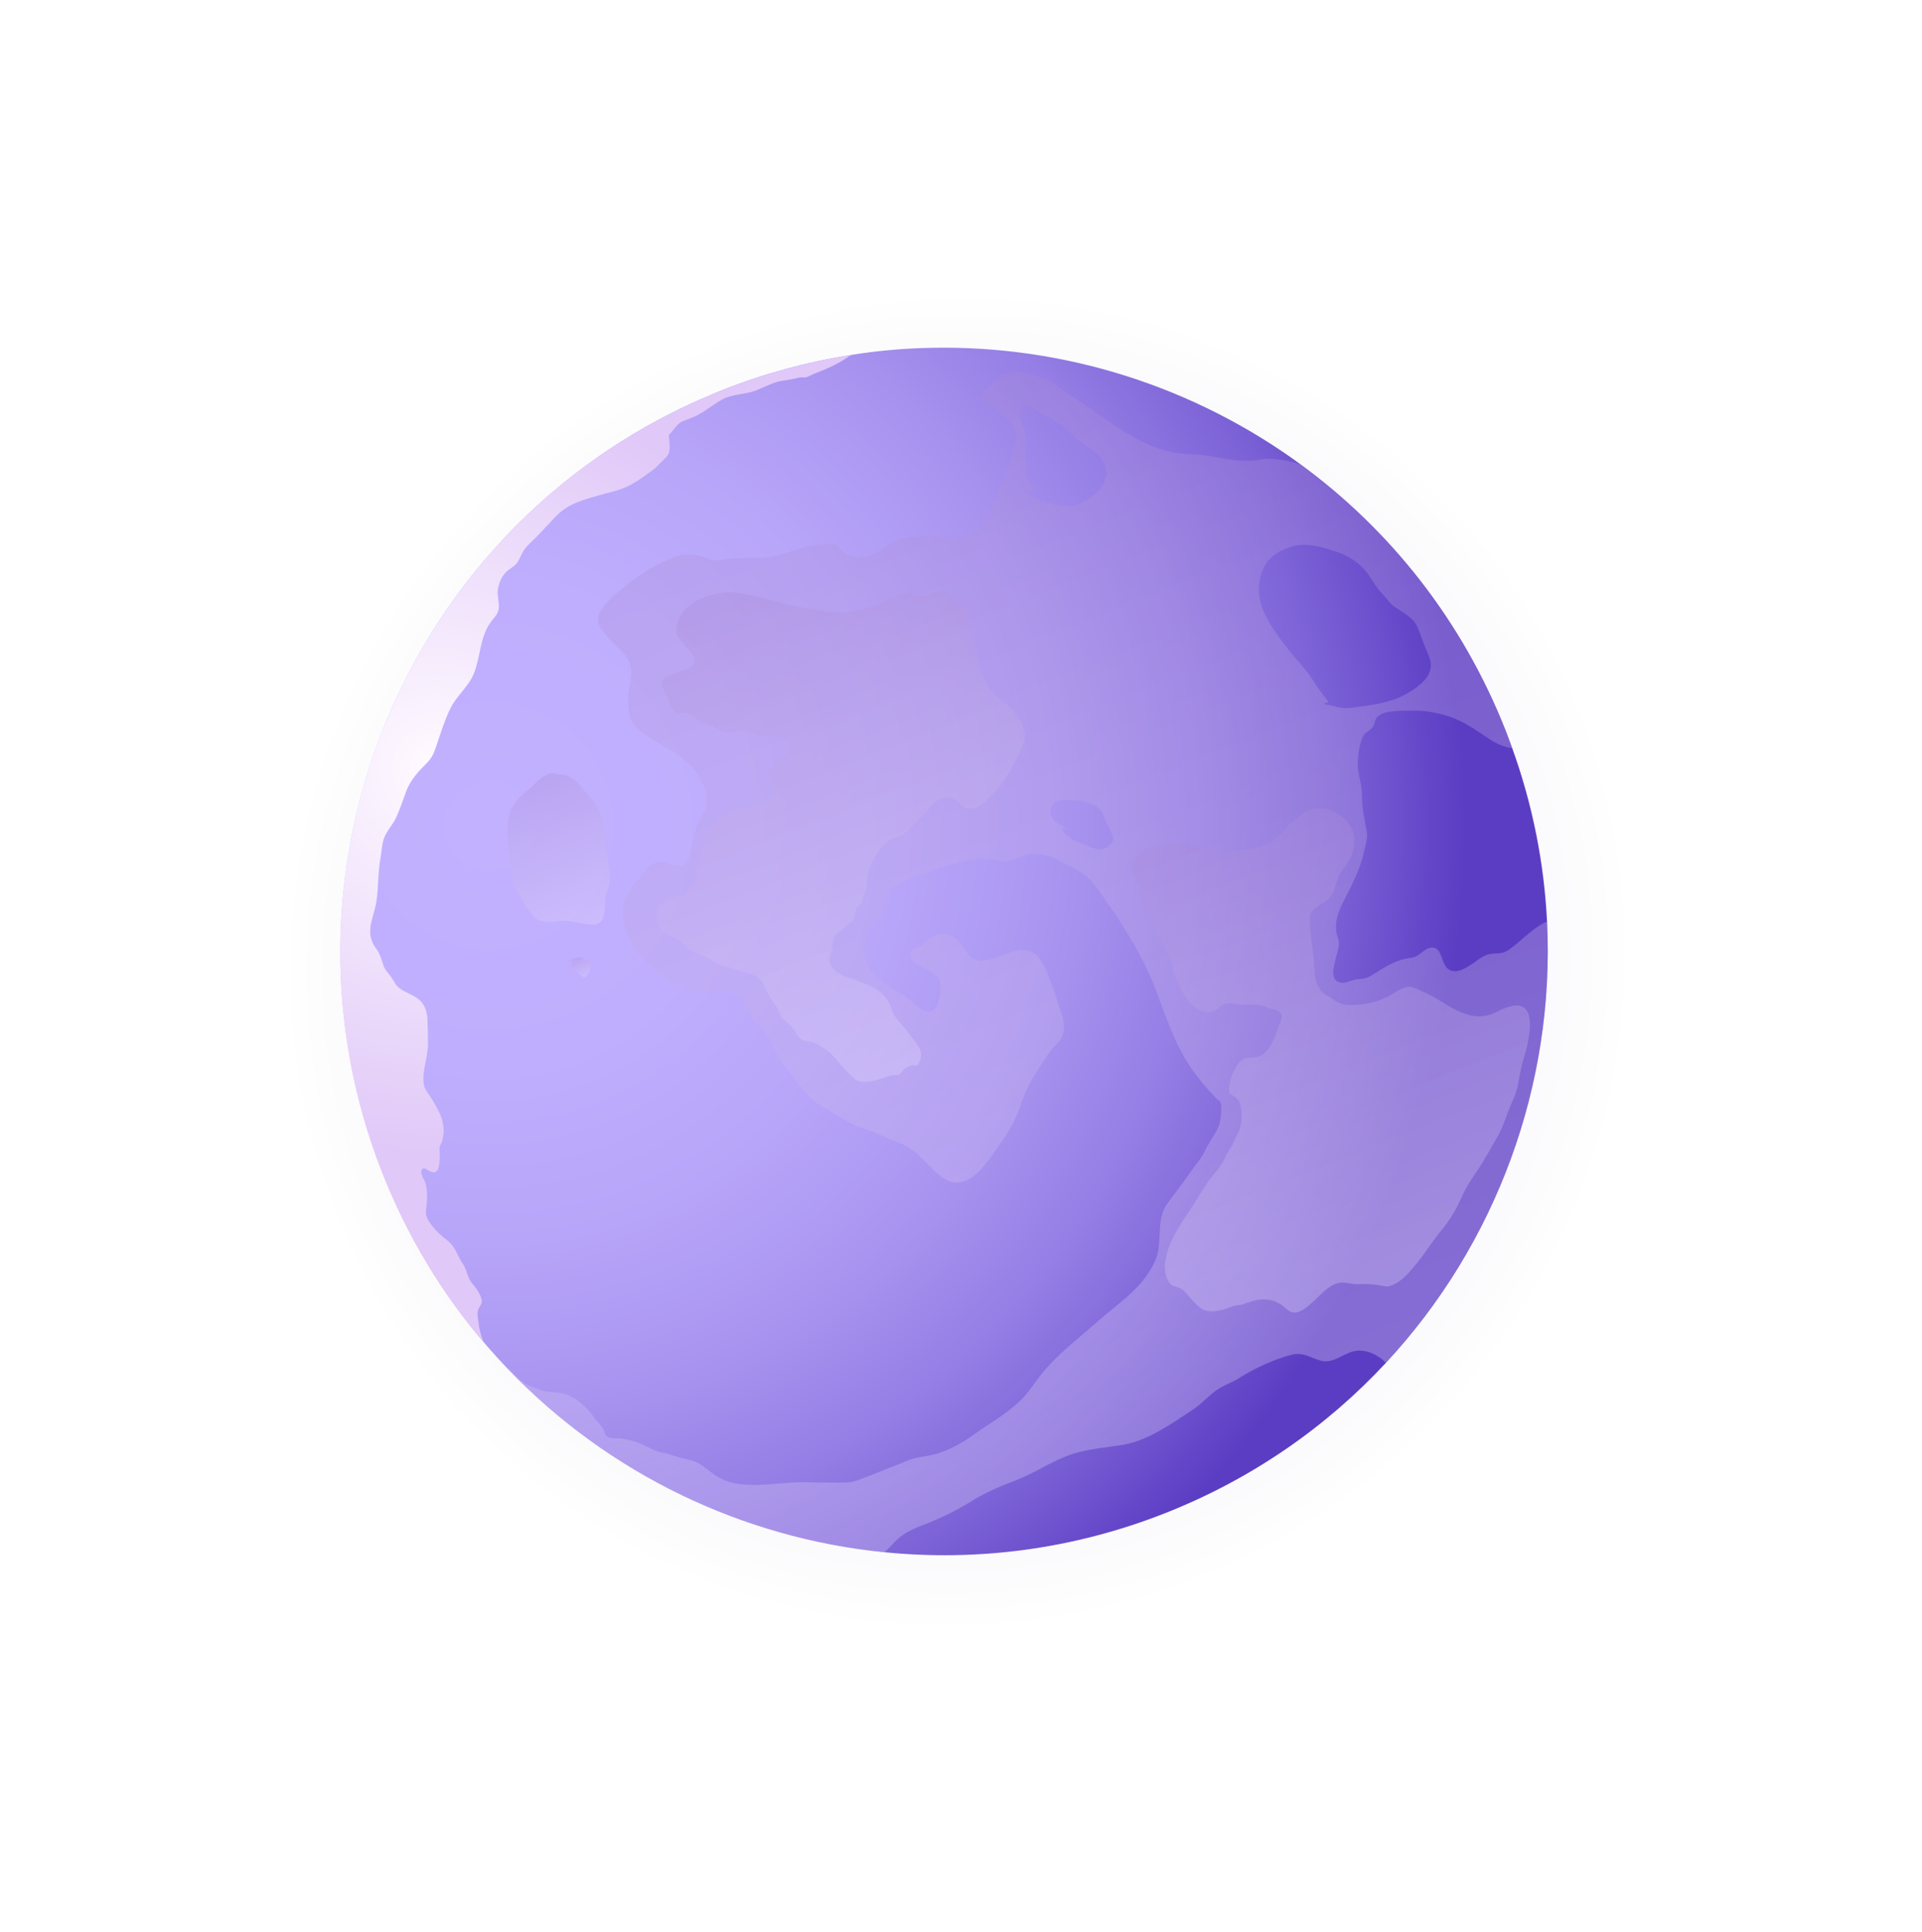
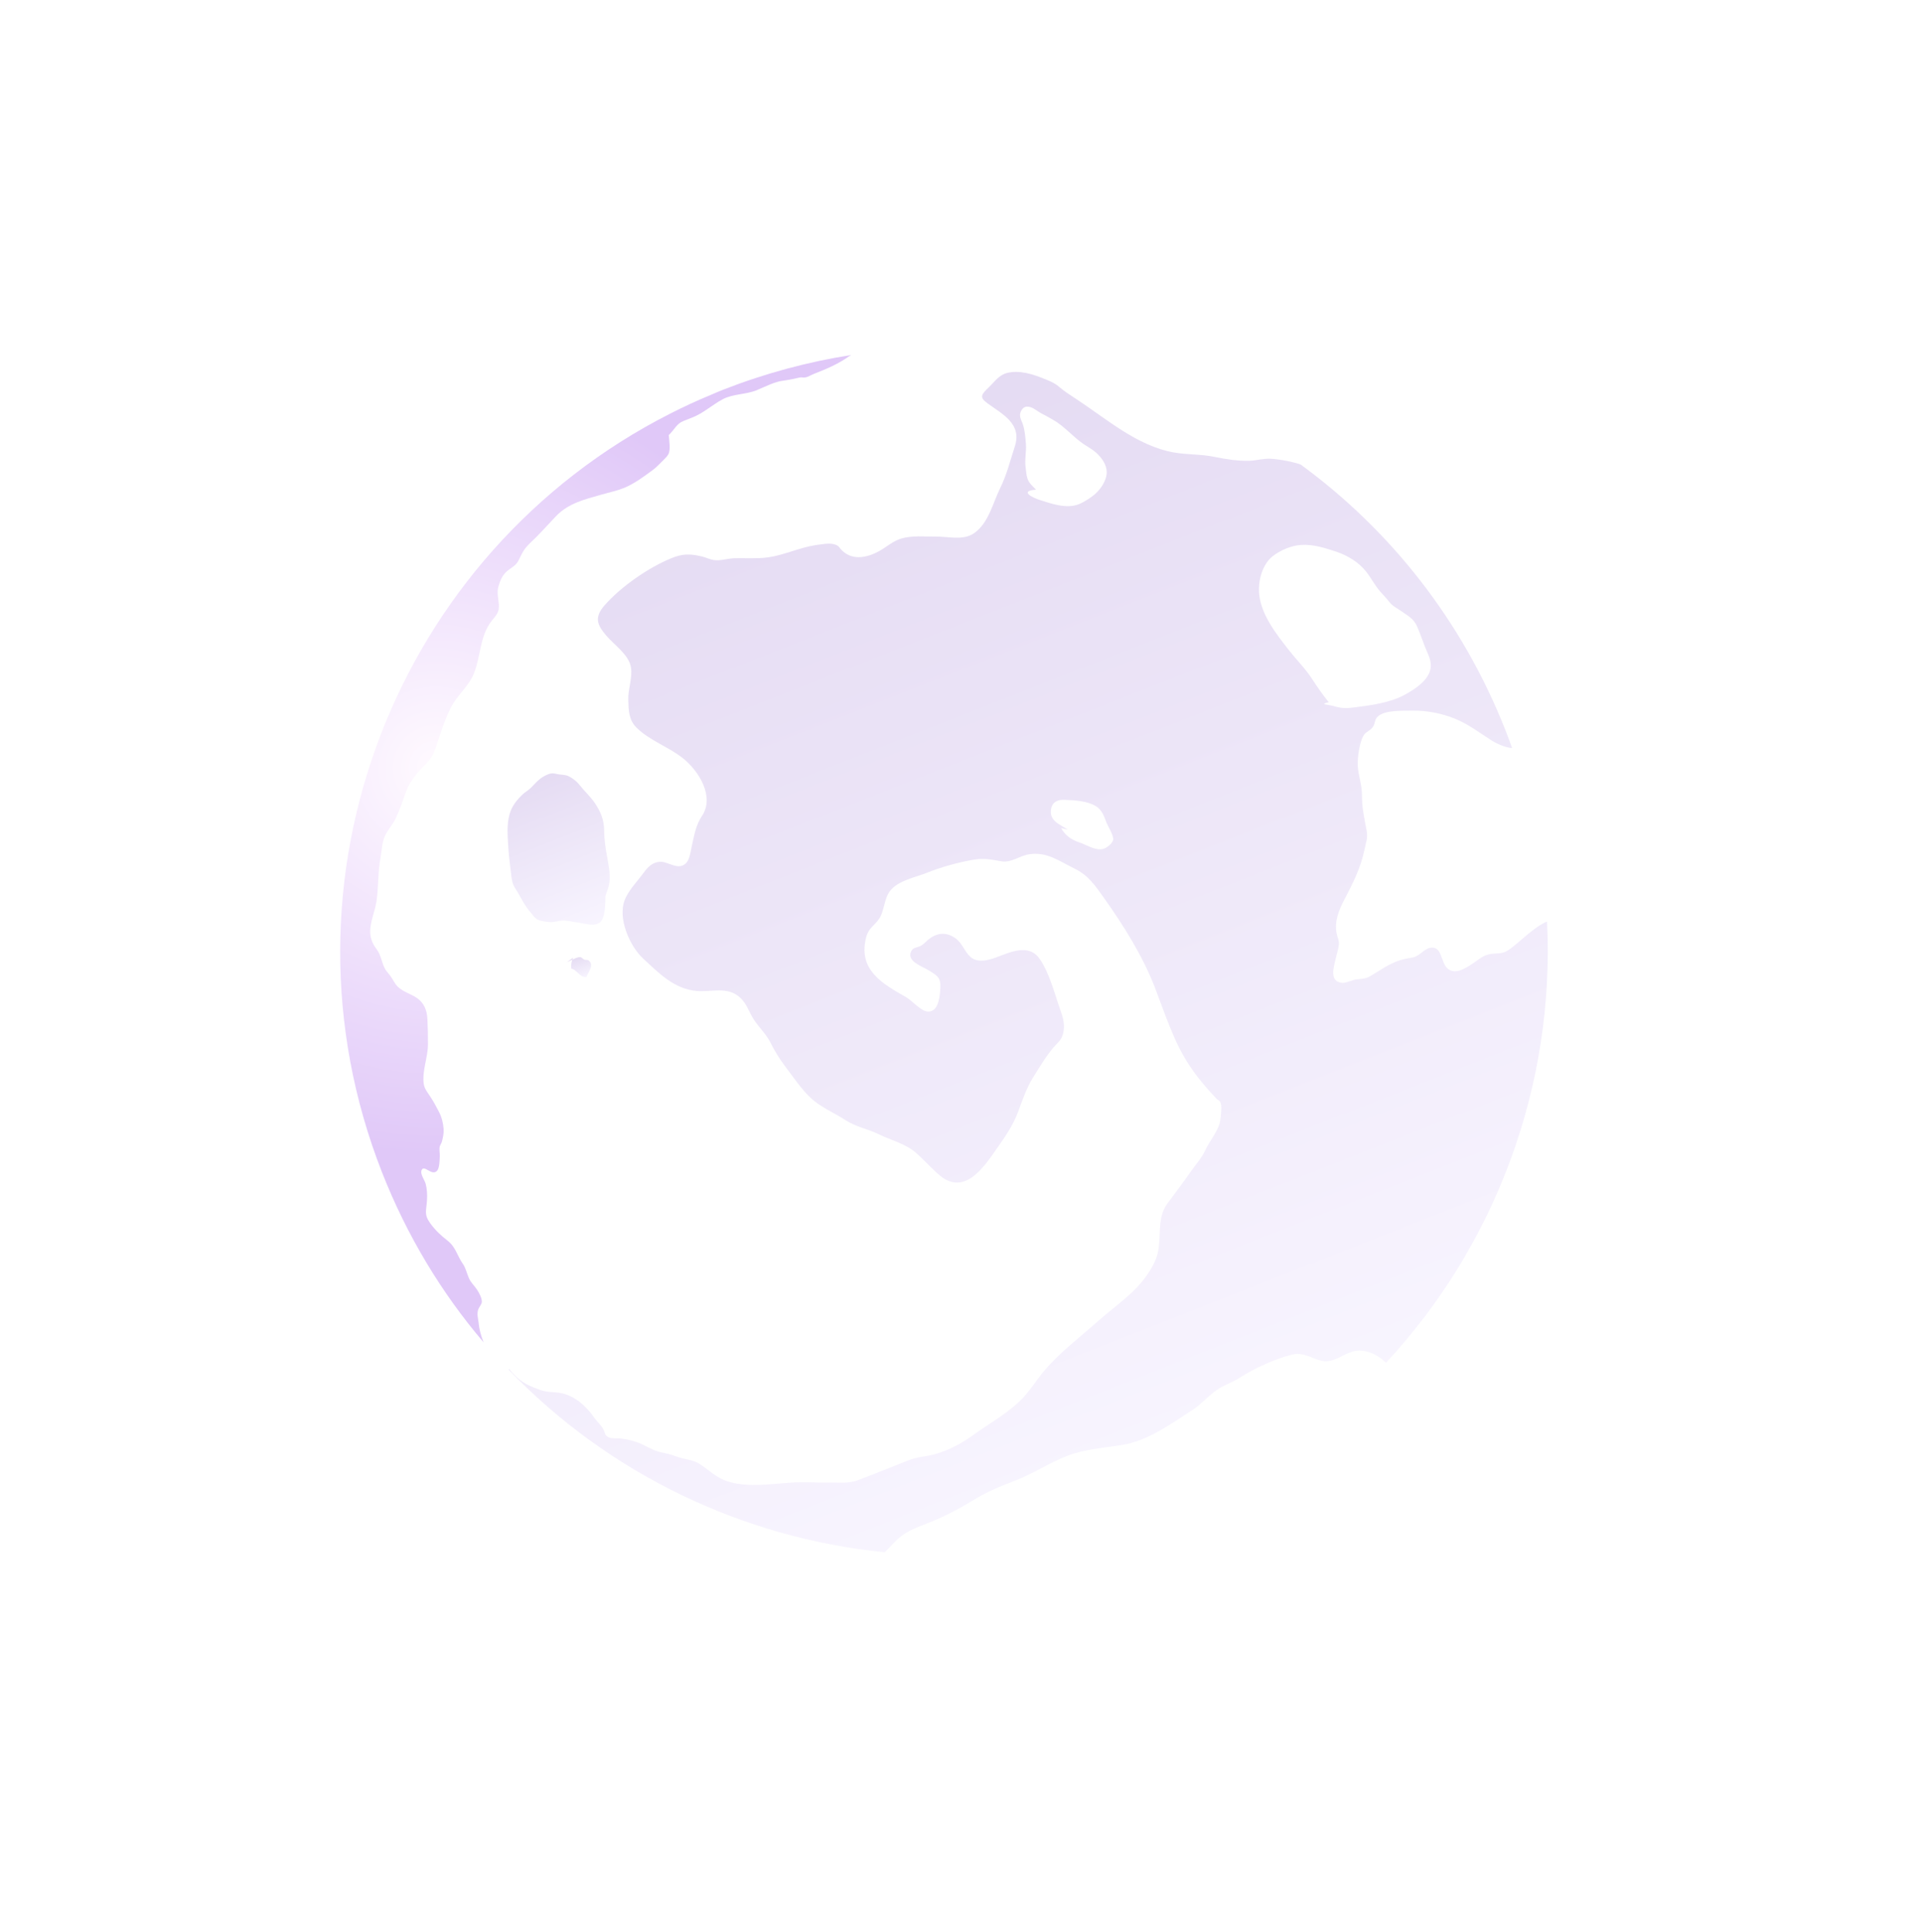
<svg xmlns="http://www.w3.org/2000/svg" width="190" height="191" viewBox="0 0 190 191" fill="none">
  <g opacity="0.2" filter="url(#filter0_f_624_707)">
-     <path fill-rule="evenodd" clip-rule="evenodd" d="M124.665 26.174C162.397 42.619 179.537 86.79 162.949 124.846C146.361 162.901 102.342 180.412 64.609 163.976C26.877 147.54 9.747 103.359 26.326 65.304C42.914 27.248 86.942 9.738 124.665 26.174Z" fill="url(#paint0_radial_624_707)" />
-   </g>
-   <path fill-rule="evenodd" clip-rule="evenodd" d="M148.853 72.247C149.072 72.808 149.281 73.379 149.481 73.931C151.526 79.59 152.648 85.373 152.933 91.099C153.732 107.24 147.892 123.01 137.011 134.719C131.123 141.054 123.752 146.209 115.154 149.595C106.042 153.181 96.568 154.36 87.447 153.447C73.379 152.049 60.139 145.667 50.285 135.413C49.448 134.538 48.63 133.644 47.841 132.712C43.684 127.833 40.27 122.192 37.797 115.896C26.459 87.038 39.128 54.68 66.217 40.907C67.558 40.222 68.928 39.585 70.345 39.005C70.345 39.005 70.354 39.005 70.364 38.995C70.744 38.824 71.125 38.672 71.505 38.52C75.662 36.883 79.904 35.752 84.146 35.086C86.8 34.658 89.454 34.43 92.098 34.382C105.262 34.116 118.083 38.244 128.565 45.9C137.401 52.368 144.554 61.319 148.853 72.247Z" fill="url(#paint1_radial_624_707)" />
+     </g>
  <path opacity="0.3" fill-rule="evenodd" clip-rule="evenodd" d="M128.574 45.919C128.422 45.872 128.279 45.824 128.127 45.777C127.338 45.568 126.396 45.387 125.578 45.349C124.855 45.32 124.18 45.529 123.524 45.548C122.392 45.587 121.203 45.396 120.08 45.168C118.701 44.883 117.37 44.968 116 44.721C112.414 44.065 109.456 41.468 106.488 39.509C105.775 39.033 105.299 38.757 104.653 38.206C104.215 37.835 103.74 37.654 103.216 37.445C102.085 36.979 100.772 36.56 99.535 36.874C98.784 37.064 98.347 37.702 97.795 38.244C97.034 38.976 96.758 39.242 97.605 39.861C99.079 40.935 101.048 41.886 100.325 44.112C99.868 45.529 99.526 46.928 98.87 48.259C98.137 49.733 97.747 51.693 96.292 52.711C95.217 53.462 93.724 53.025 92.478 53.044C91.365 53.053 90.186 52.92 89.111 53.234C88.264 53.481 87.694 54.042 86.942 54.461C85.782 55.117 84.336 55.431 83.309 54.48C82.909 54.128 83.004 53.938 82.424 53.795C81.892 53.662 81.121 53.824 80.608 53.89C79.019 54.137 77.507 54.879 75.928 55.098C74.872 55.241 73.721 55.165 72.656 55.184C71.952 55.193 71.191 55.469 70.554 55.364C70.183 55.307 69.746 55.089 69.356 55.003C68.195 54.727 67.444 54.727 66.321 55.203C64.096 56.116 61.404 57.98 59.777 59.825C58.722 61.024 59.017 61.766 59.939 62.84C60.729 63.763 62.193 64.743 62.374 65.989C62.536 67.035 62.079 68.119 62.108 69.156C62.136 70.183 62.146 71.153 62.907 71.914C64.191 73.198 66.084 73.826 67.491 74.939C69.08 76.195 70.668 78.753 69.403 80.646C68.775 81.578 68.623 82.605 68.376 83.69C68.214 84.422 68.167 85.478 67.234 85.621C66.616 85.716 65.846 85.145 65.228 85.192C64.514 85.24 64.048 85.697 63.649 86.248C63.04 87.085 62.117 88.017 61.746 88.997C61.062 90.785 62.241 93.515 63.563 94.742C65.151 96.216 66.654 97.786 68.918 97.966C70.354 98.081 71.857 97.5 73.094 98.556C73.845 99.212 74.035 100.068 74.558 100.848C75.081 101.628 75.738 102.218 76.175 103.084C76.584 103.902 77.031 104.624 77.573 105.357C78.334 106.356 79.086 107.478 79.97 108.372C81.017 109.428 82.386 109.951 83.594 110.74C84.678 111.435 85.753 111.577 86.895 112.139C88.15 112.747 89.587 113.08 90.633 114.031C91.422 114.745 92.136 115.563 92.963 116.248C95.293 118.131 97.148 115.553 98.413 113.727C99.298 112.462 100.125 111.311 100.658 109.875C101.067 108.752 101.476 107.564 102.113 106.536C102.731 105.538 103.388 104.434 104.149 103.54C104.453 103.179 104.843 102.884 105.014 102.418C105.29 101.695 105.185 100.877 104.91 100.106C104.31 98.461 103.787 96.235 102.779 94.799C101.695 93.22 99.83 94.152 98.451 94.656C97.662 94.942 96.635 95.199 95.959 94.618C95.331 94.076 95.17 93.268 94.428 92.735C93.629 92.174 92.792 92.164 91.964 92.735C91.612 92.973 91.413 93.277 91.032 93.496C90.661 93.696 90.243 93.629 90.052 94.086C89.644 95.027 91.118 95.512 91.755 95.893C92.887 96.559 93.039 96.749 92.934 98.061C92.858 98.813 92.687 100.021 91.727 100.002C91.051 99.983 90.119 98.87 89.558 98.566C87.209 97.234 84.821 95.883 85.611 92.707C85.858 91.708 86.4 91.575 86.914 90.814C87.437 90.034 87.37 88.902 87.969 88.094C88.759 87.038 90.481 86.743 91.66 86.267C93.058 85.706 94.723 85.249 96.207 84.993C97.281 84.802 97.985 84.974 98.993 85.145C99.992 85.307 100.772 84.603 101.723 84.451C103.492 84.184 104.662 85.097 106.156 85.83C107.62 86.543 108.21 87.485 109.171 88.816C111.082 91.508 112.928 94.457 114.136 97.538C115.172 100.221 116.048 103.065 117.655 105.442C118.435 106.593 119.272 107.573 120.214 108.572C120.518 108.886 120.613 108.705 120.718 109.247C120.775 109.57 120.67 110.636 120.584 110.978C120.366 111.863 119.548 112.842 119.158 113.689C118.777 114.516 118.169 115.154 117.655 115.896C116.923 116.97 116.152 117.95 115.391 118.987C114.164 120.67 115.049 122.849 114.145 124.751C112.861 127.452 110.635 128.736 108.467 130.667C106.726 132.217 104.91 133.587 103.388 135.318C102.427 136.402 101.818 137.572 100.743 138.571C99.383 139.846 97.766 140.74 96.273 141.814C95.094 142.671 93.81 143.374 92.392 143.764C91.47 144.012 90.709 143.993 89.767 144.373C88.112 145.02 86.448 145.714 84.764 146.342C83.87 146.675 82.938 146.542 81.987 146.561C81.026 146.58 80.037 146.513 79.057 146.532C76.508 146.561 73.189 147.388 70.896 145.961C70.221 145.543 69.641 144.963 68.937 144.592C68.347 144.297 67.719 144.259 67.101 144.059C66.578 143.888 66.16 143.726 65.636 143.631C64.79 143.479 64.276 143.165 63.487 142.785C62.85 142.48 62.155 142.309 61.451 142.214C61.099 142.157 60.472 142.242 60.158 142.081C59.739 141.881 59.844 141.643 59.625 141.263C59.387 140.835 59.035 140.568 58.76 140.169C58.037 139.094 56.81 137.934 55.364 137.696C54.584 137.572 54.108 137.667 53.348 137.382C51.93 136.878 51.293 136.507 50.304 135.29C50.304 135.337 50.294 135.375 50.294 135.413C60.139 145.667 73.388 152.049 87.456 153.447C87.779 153.124 88.103 152.8 88.397 152.486C89.32 151.488 90.347 151.098 91.593 150.622C93.22 149.985 94.723 149.224 96.216 148.292C97.538 147.483 98.879 146.932 100.344 146.37C102.151 145.686 103.73 144.592 105.556 143.897C107.287 143.251 109.066 143.137 110.873 142.851C113.47 142.442 115.743 140.778 117.912 139.36C118.891 138.723 119.652 137.744 120.67 137.163C121.288 136.811 121.945 136.602 122.553 136.193C123.999 135.271 126.054 134.319 127.747 133.91C128.907 133.635 129.677 134.319 130.705 134.538C131.789 134.766 132.759 133.863 133.748 133.597C134.909 133.292 136.155 133.872 137.011 134.719C147.892 123.01 153.732 107.25 152.933 91.099C151.392 91.717 149.576 93.876 148.653 94.152C148.092 94.323 147.512 94.19 146.922 94.419C146.361 94.637 146.009 94.98 145.514 95.303C144.782 95.779 143.85 96.349 143.117 95.76C142.394 95.17 142.594 93.429 141.339 93.705C140.711 93.857 140.349 94.514 139.636 94.656C139.027 94.761 138.561 94.837 137.981 95.075C137.001 95.474 136.326 95.998 135.432 96.511C134.985 96.778 134.585 96.749 134.091 96.816C133.701 96.873 132.997 97.206 132.645 97.158C131.361 97.015 131.865 95.56 132.036 94.761C132.131 94.343 132.312 93.829 132.35 93.41C132.388 92.906 132.217 92.726 132.131 92.269C131.894 91.09 132.35 89.967 132.902 88.921C133.71 87.39 134.528 85.754 134.871 84.061C135.023 83.3 135.251 82.824 135.09 82.073C134.975 81.511 134.88 80.96 134.785 80.389C134.662 79.704 134.643 79.124 134.633 78.43C134.604 77.507 134.281 76.651 134.224 75.738C134.176 74.958 134.386 73.237 134.88 72.59C135.118 72.295 135.518 72.19 135.736 71.829C135.955 71.486 135.879 71.134 136.193 70.84C136.906 70.155 138.79 70.269 139.684 70.25C141.034 70.221 142.623 70.545 143.859 71.058C145.219 71.629 146.189 72.39 147.388 73.16C147.806 73.436 148.739 73.902 149.48 73.95C149.281 73.389 149.071 72.828 148.853 72.266C144.553 61.319 137.401 52.368 128.574 45.919ZM110.046 82.919C110.065 83.347 109.38 83.851 109.018 83.927C108.267 84.108 107.392 83.499 106.679 83.271C105.918 83.014 105.29 82.586 104.9 81.863L105.566 82.016C104.767 81.493 103.664 81.131 103.911 79.933C104.053 79.257 104.586 79.038 105.214 79.067C106.241 79.115 107.402 79.153 108.305 79.676C108.933 80.037 109.142 80.684 109.389 81.34C109.561 81.749 110.017 82.453 110.046 82.919ZM109.399 46.861C109.313 47.584 108.838 48.297 108.324 48.773C107.934 49.144 107.164 49.638 106.66 49.838C105.461 50.323 103.987 49.81 102.855 49.448C102.199 49.258 100.639 48.526 102.418 48.411C102.066 48.031 101.704 47.755 101.561 47.28C101.457 46.966 101.438 46.538 101.39 46.214C101.276 45.425 101.476 44.664 101.419 43.894C101.371 43.304 101.314 42.571 101.133 42.01C100.972 41.487 100.648 41.107 100.972 40.574C101.171 40.231 101.409 40.156 101.761 40.222C102.132 40.279 102.579 40.679 102.931 40.859C103.321 41.059 103.711 41.268 104.092 41.497C105.214 42.124 106.051 43.171 107.107 43.894C107.706 44.283 108.22 44.54 108.705 45.101C109.123 45.568 109.466 46.195 109.399 46.861ZM141.424 66.046C141.243 67.254 139.874 68.129 138.885 68.671C137.429 69.479 135.413 69.746 133.767 69.945C133.064 70.041 132.54 70.012 131.875 69.812C131.18 69.613 130.372 69.66 131.352 69.413C130.714 68.633 130.239 67.929 129.697 67.102C129.05 66.103 128.175 65.237 127.433 64.296C126.215 62.736 124.722 60.862 124.484 58.817C124.332 57.485 124.76 55.802 125.835 54.965C126.596 54.385 127.671 53.919 128.622 53.871C129.82 53.785 131 54.175 132.122 54.546C133.216 54.917 134.31 55.574 135.032 56.487C135.556 57.143 135.927 57.913 136.497 58.541C136.783 58.865 137.058 59.14 137.325 59.483C137.648 59.92 138.124 60.13 138.552 60.434C139.208 60.891 139.76 61.176 140.083 61.918C140.387 62.612 140.625 63.325 140.901 64.029C141.177 64.695 141.529 65.313 141.424 66.046Z" fill="url(#paint2_linear_624_707)" />
  <path opacity="0.3" fill-rule="evenodd" clip-rule="evenodd" d="M59.854 88.702C59.825 89.292 59.844 90.614 59.378 91.118C58.846 91.679 57.78 91.27 57.162 91.204C56.648 91.147 56.144 90.975 55.621 91.004C55.193 91.032 54.784 91.185 54.347 91.147C54.033 91.128 53.443 91.061 53.167 90.918C52.834 90.757 52.673 90.443 52.435 90.177C51.836 89.511 51.446 88.598 50.951 87.846C50.637 87.371 50.58 86.933 50.523 86.372C50.447 85.63 50.323 84.898 50.276 84.156C50.209 83.09 50.086 81.959 50.276 80.912C50.447 79.933 50.884 79.305 51.579 78.611C51.864 78.325 52.225 78.144 52.511 77.85C52.853 77.498 53.186 77.108 53.605 76.841C53.833 76.699 54.118 76.546 54.385 76.48C54.756 76.394 54.946 76.518 55.288 76.556C55.783 76.613 55.992 76.585 56.43 76.851C56.753 77.051 57.057 77.298 57.295 77.602C57.78 78.221 58.389 78.763 58.817 79.409C59.397 80.275 59.711 81.045 59.721 82.101C59.73 83.033 59.873 83.937 60.044 84.85C60.177 85.611 60.377 86.686 60.206 87.466C60.082 88.065 59.806 88.522 59.854 88.702Z" fill="url(#paint3_linear_624_707)" />
  <path opacity="0.3" fill-rule="evenodd" clip-rule="evenodd" d="M56.667 94.666C56.496 95.018 56.429 95.379 56.477 95.76C57.019 95.826 57.324 96.682 57.98 96.578C58.142 96.102 58.779 95.389 58.18 94.942C58.094 94.875 57.866 94.904 57.761 94.866C57.609 94.799 57.514 94.628 57.352 94.618C57.019 94.59 56.344 95.008 56.02 95.132L56.667 94.666Z" fill="url(#paint4_linear_624_707)" />
-   <path opacity="0.3" fill-rule="evenodd" clip-rule="evenodd" d="M69.945 94.571C70.392 94.961 70.602 95.151 71.106 95.341C71.515 95.493 71.981 95.608 72.399 95.75C73.132 95.998 74.111 96.159 74.787 96.549C75.462 96.93 75.5 97.472 75.823 98.09C76.014 98.451 76.28 98.803 76.499 99.165C76.623 99.365 76.784 99.507 76.889 99.736C77.003 99.992 77.05 100.259 77.222 100.497C77.564 100.963 78.097 101.219 78.43 101.704C78.686 102.075 78.877 102.503 79.276 102.76C79.59 102.96 79.933 102.922 80.265 103.017C80.693 103.141 81.055 103.359 81.426 103.597C82.691 104.406 83.328 105.766 84.498 106.65C85.563 107.449 87.199 106.47 88.303 106.27C88.483 106.232 88.683 106.318 88.864 106.232C89.044 106.146 89.187 105.899 89.33 105.766C89.625 105.49 89.9 105.357 90.281 105.29C90.509 105.252 90.443 105.442 90.719 105.252C90.88 105.138 90.985 104.729 91.023 104.548C91.137 103.959 90.899 103.55 90.547 103.093C90.186 102.627 89.844 102.142 89.482 101.676C89.149 101.248 88.731 100.905 88.445 100.43C88.169 99.964 88.074 99.431 87.799 98.975C87.123 97.852 86.21 97.538 85.021 97.044C83.937 96.597 82.463 96.435 82.044 95.17C81.873 94.656 82.082 94.552 82.196 94.105C82.32 93.62 82.244 93.03 82.51 92.564C82.605 92.393 83.043 92.041 83.223 91.889C83.556 91.594 83.965 91.327 84.26 90.985C84.603 90.595 84.469 90.281 84.622 89.844C84.717 89.577 84.764 89.691 84.945 89.482C85.173 89.216 85.192 89.14 85.326 88.788C85.525 88.255 85.687 87.789 85.706 87.218C85.725 86.733 85.744 86.343 85.944 85.887C86.172 85.364 86.457 84.784 86.752 84.298C87.057 83.804 87.523 83.3 88.027 83.005C88.284 82.853 88.578 82.796 88.854 82.681C89.663 82.358 90.233 81.616 90.833 81.017C91.717 80.132 92.84 78.221 94.333 78.981C94.78 79.21 94.98 79.704 95.484 79.856C96.559 80.18 97.367 79.276 98.061 78.601C99.231 77.469 99.983 76.042 100.696 74.606C101.153 73.684 101.524 72.894 101.181 71.867C100.515 69.879 98.404 69.185 97.405 67.425C96.444 65.732 96.501 63.487 96.073 61.623C95.855 60.681 95.313 59.511 94.485 58.969C94.209 58.788 93.753 58.589 93.42 58.503C92.63 58.303 92.278 58.703 91.584 58.865C91.109 58.969 90.852 58.827 90.433 58.693C89.311 58.313 87.884 59.312 86.885 59.692C85.411 60.244 83.728 60.71 82.149 60.491C80.294 60.234 78.458 59.92 76.651 59.445C75.338 59.093 73.931 58.712 72.57 58.57C71.61 58.465 70.611 58.731 69.698 59.036C68.414 59.464 67.425 60.234 66.987 61.556C66.569 62.802 67.197 63.164 67.938 64.067C68.176 64.362 68.737 64.933 68.671 65.371C68.566 66.027 67.501 66.274 66.987 66.474C66.531 66.645 65.484 66.835 65.446 67.482C65.418 67.958 65.941 68.795 66.112 69.232C66.283 69.66 66.35 70.193 66.778 70.402C67.101 70.564 67.453 70.459 67.796 70.497C68.404 70.564 68.699 70.982 69.165 71.306C69.517 71.553 69.945 71.61 70.335 71.762C70.82 71.943 71.305 72.323 71.829 72.38C72.713 72.476 73.37 71.981 74.273 72.371C74.578 72.504 74.882 72.723 75.215 72.78C75.481 72.828 75.766 72.761 76.033 72.751C76.689 72.732 77.688 72.761 78.03 73.446C78.392 74.14 77.621 74.987 77.117 75.358C76.66 75.691 75.9 76.023 75.966 76.68C76.023 77.231 76.518 77.564 76.375 78.163C75.947 80.047 73.465 79.647 72.085 80.237C70.012 81.122 69.574 83.319 69.118 85.278C69.07 85.468 68.947 85.63 68.899 85.811C68.823 86.134 68.966 86.258 68.956 86.553C68.947 86.962 68.642 87.304 68.385 87.589C68.024 87.979 67.796 88.265 67.311 88.474C66.778 88.702 66.15 88.835 65.646 89.121C64.638 89.682 64.733 91.033 65.389 91.889C65.808 92.431 66.731 92.612 67.263 93.058C67.682 93.41 68.043 93.819 68.528 94.105C68.794 94.257 69.146 94.323 69.432 94.447C69.888 94.58 70.164 94.961 69.945 94.571Z" fill="url(#paint5_linear_624_707)" />
-   <path opacity="0.3" fill-rule="evenodd" clip-rule="evenodd" d="M111.787 85.307C111.92 85.934 111.967 86.353 112.243 86.876C112.471 87.314 112.738 87.704 112.928 88.16C113.442 89.368 113.698 90.69 114.174 91.917C114.45 92.64 114.897 93.154 115.287 93.8C115.8 94.647 115.819 95.627 116.19 96.53C116.695 97.767 117.227 99.051 118.435 99.764C118.901 100.04 119.31 100.154 119.862 99.973C120.356 99.812 120.651 99.393 121.165 99.231C121.593 99.089 121.954 99.269 122.401 99.298C122.963 99.327 123.524 99.327 124.085 99.327C124.627 99.327 124.922 99.431 125.407 99.631C125.826 99.802 126.32 99.774 126.606 100.183C126.91 100.611 126.51 101.096 126.368 101.543C126.082 102.446 125.797 103.255 125.141 103.959C124.722 104.406 124.484 104.491 123.895 104.529C123.343 104.567 122.829 104.567 122.468 105.081C121.992 105.737 121.631 106.565 121.517 107.354C121.498 107.459 121.517 107.858 121.536 107.934C121.65 108.315 121.564 108.058 121.831 108.258C122.116 108.477 122.382 108.591 122.535 108.962C122.744 109.504 122.772 110.379 122.696 110.95C122.639 111.349 122.535 111.777 122.325 112.129C122.088 112.548 121.992 112.966 121.707 113.375C121.155 114.155 120.927 115.011 120.271 115.743C119.51 116.599 118.911 117.579 118.311 118.568C117.046 120.632 115.515 122.344 115.173 124.827C115.087 125.436 115.249 126.577 115.772 126.996C115.981 127.157 116.39 127.205 116.637 127.338C117.104 127.585 117.332 127.937 117.684 128.327C118.064 128.746 118.616 129.392 119.187 129.564C119.738 129.725 120.594 129.583 121.146 129.402C121.469 129.288 121.745 129.145 122.078 129.069C122.335 129.012 122.535 129.041 122.801 128.955C123.743 128.641 124.513 128.308 125.569 128.508C125.93 128.574 126.235 128.727 126.548 128.907C126.91 129.126 127.252 129.545 127.642 129.697C128.432 130.011 129.44 129.012 129.925 128.574C130.638 127.918 131.38 127.005 132.389 126.815C132.997 126.701 133.587 126.977 134.205 126.948C135.061 126.91 135.737 126.929 136.574 127.091C136.926 127.157 137.116 127.224 137.477 127.1C138.581 126.729 139.379 125.702 140.093 124.836C140.939 123.809 141.624 122.658 142.471 121.641C143.403 120.518 143.955 119.548 144.554 118.207C145.086 117.008 145.885 116.019 146.561 114.906C147.074 114.06 147.55 113.204 148.044 112.348C148.549 111.473 148.843 110.493 149.214 109.561C149.509 108.819 149.871 108.163 150.032 107.373C150.213 106.508 150.327 105.585 150.594 104.748C150.888 103.835 151.079 103.036 151.193 102.085C151.297 101.219 151.374 99.564 150.118 99.412C149.224 99.308 148.197 99.964 147.398 100.268C146.104 100.753 144.801 100.306 143.641 99.688C142.699 99.193 141.862 98.547 140.873 98.138C140.388 97.928 139.76 97.51 139.218 97.557C138.809 97.596 138.276 97.852 137.953 98.071C137.135 98.604 136.269 98.994 135.299 99.165C134.453 99.317 133.235 99.498 132.427 99.155C131.903 98.937 131.428 98.537 130.933 98.242C130.21 97.814 129.935 96.616 129.935 95.807C129.916 94.105 129.43 92.44 129.478 90.747C129.516 89.672 130.838 89.463 131.456 88.712C131.941 88.122 132.008 87.456 132.274 86.781C132.512 86.201 132.978 85.639 133.311 85.107C134.424 83.319 133.977 81.35 132.008 80.313C130.886 79.723 129.602 79.809 128.622 80.579C128.184 80.922 127.718 81.245 127.328 81.635C126.805 82.149 126.425 82.739 125.778 83.129C123.296 84.593 120.49 84.013 117.826 83.604C116.599 83.414 115.23 83.385 114.022 83.671C113.356 83.823 113.156 83.832 112.69 84.403C112.367 84.812 112.062 84.993 111.682 85.354C111.235 85.668 111.092 86.201 111.787 85.307Z" fill="url(#paint6_linear_624_707)" />
  <path fill-rule="evenodd" clip-rule="evenodd" d="M84.146 35.095C84.079 35.133 83.994 35.19 83.908 35.238C82.872 35.98 81.702 36.474 80.484 36.95C80.208 37.055 79.866 37.283 79.59 37.312C79.362 37.349 79.238 37.264 79 37.331C78.496 37.445 77.964 37.559 77.469 37.625C76.584 37.721 75.633 38.234 74.777 38.586C73.731 39.005 72.457 38.938 71.477 39.452C70.402 40.013 69.508 40.878 68.357 41.306L67.558 41.62C66.873 41.896 66.731 42.41 66.112 43.009C66.141 43.551 66.331 44.445 66.055 44.93C65.96 45.101 65.789 45.282 65.656 45.406C65.266 45.777 64.914 46.195 64.467 46.509C63.639 47.118 62.783 47.755 61.832 48.174C61.033 48.516 60.244 48.668 59.416 48.906C57.79 49.372 56.22 49.743 54.993 50.998C54.328 51.693 53.671 52.425 52.986 53.12C52.587 53.51 52.102 53.928 51.797 54.385C51.56 54.736 51.407 55.155 51.198 55.517C50.941 55.954 50.437 56.173 50.066 56.515C49.619 56.943 49.439 57.409 49.267 57.999C49.049 58.788 49.41 59.492 49.296 60.234C49.21 60.691 48.916 60.995 48.64 61.328C47.403 62.888 47.555 64.781 46.852 66.559C46.347 67.862 45.149 68.747 44.531 70.022C43.903 71.296 43.503 72.666 43.047 73.997C42.742 74.91 42.362 75.281 41.725 75.909C41.116 76.527 40.45 77.393 40.155 78.221C39.832 79.115 39.547 79.98 39.147 80.846C38.833 81.521 38.291 82.054 38.006 82.748C37.749 83.385 37.749 84.08 37.625 84.745C37.34 86.22 37.435 87.684 37.207 89.159C37.017 90.367 36.313 91.67 36.722 92.897C36.864 93.334 37.026 93.543 37.273 93.895C37.635 94.4 37.73 95.065 37.987 95.636C38.139 95.969 38.367 96.178 38.577 96.454C38.843 96.816 39.023 97.253 39.347 97.567C39.889 98.071 40.66 98.261 41.249 98.68C41.934 99.165 42.21 99.907 42.248 100.706C42.295 101.543 42.315 102.408 42.305 103.245C42.305 104.529 41.696 105.899 41.896 107.193C41.982 107.678 42.305 108.039 42.552 108.429C42.857 108.895 43.161 109.447 43.408 109.941C43.684 110.474 43.808 111.026 43.855 111.615C43.884 112.024 43.798 112.376 43.703 112.795C43.665 112.985 43.532 113.147 43.475 113.327C43.399 113.66 43.494 113.984 43.475 114.326C43.456 114.669 43.456 115.458 43.209 115.734C42.685 116.305 41.944 115.106 41.687 115.658C41.496 116.048 41.982 116.647 42.077 117.018C42.21 117.493 42.248 118.14 42.21 118.644C42.153 119.672 41.896 120.033 42.505 120.889C42.999 121.583 43.56 122.116 44.236 122.639C45.054 123.267 45.197 124.152 45.758 124.941C46.053 125.369 46.148 125.892 46.357 126.358C46.557 126.815 46.908 127.1 47.175 127.519C47.365 127.813 47.641 128.318 47.631 128.679C47.622 128.945 47.384 129.174 47.289 129.411C47.118 129.877 47.251 130.258 47.308 130.733C47.375 131.456 47.546 132.018 47.803 132.693C43.646 127.813 40.231 122.173 37.758 115.877C26.459 87.038 39.128 54.679 66.217 40.907C67.558 40.222 68.928 39.585 70.345 39.005C70.345 39.005 70.354 39.005 70.364 38.995C70.744 38.824 71.125 38.672 71.505 38.519C75.662 36.893 79.904 35.761 84.146 35.095Z" fill="url(#paint7_radial_624_707)" />
  <defs>
    <filter id="filter0_f_624_707" x="0" y="0" width="189.279" height="190.15" filterUnits="userSpaceOnUse" color-interpolation-filters="sRGB">
      <feFlood flood-opacity="0" result="BackgroundImageFix" />
      <feBlend mode="normal" in="SourceGraphic" in2="BackgroundImageFix" result="shape" />
      <feGaussianBlur stdDeviation="10" result="effect1_foregroundBlur_624_707" />
    </filter>
    <radialGradient id="paint0_radial_624_707" cx="0" cy="0" r="1" gradientUnits="userSpaceOnUse" gradientTransform="translate(94.641 95.076) rotate(-66.454) scale(75.157 74.52)">
      <stop stop-color="#E5CCFF" />
      <stop offset="0.121" stop-color="#E1C9FB" />
      <stop offset="0.246" stop-color="#D6BFEE" />
      <stop offset="0.373" stop-color="#C4AEDA" />
      <stop offset="0.501" stop-color="#AA97BD" />
      <stop offset="0.63" stop-color="#887998" />
      <stop offset="0.76" stop-color="#E5E0EB" />
      <stop offset="0.888" stop-color="white" />
      <stop offset="1" stop-color="white" />
    </radialGradient>
    <radialGradient id="paint1_radial_624_707" cx="0" cy="0" r="1" gradientUnits="userSpaceOnUse" gradientTransform="translate(48.724 81.606) rotate(-21.451) scale(95.842)">
      <stop offset="0.006" stop-color="#C2B1FF" />
      <stop offset="0.249" stop-color="#BFAEFD" />
      <stop offset="0.427" stop-color="#B7A5F9" />
      <stop offset="0.585" stop-color="#A995F0" />
      <stop offset="0.73" stop-color="#957EE5" />
      <stop offset="0.866" stop-color="#7B61D6" />
      <stop offset="0.996" stop-color="#5C3EC4" />
      <stop offset="1" stop-color="#5B3DC3" />
    </radialGradient>
    <linearGradient id="paint2_linear_624_707" x1="115.091" y1="143.329" x2="76.772" y2="45.807" gradientUnits="userSpaceOnUse">
      <stop stop-color="#E8DDFF" />
      <stop offset="1" stop-color="#AA8AD8" />
    </linearGradient>
    <linearGradient id="paint3_linear_624_707" x1="58.111" y1="91.702" x2="52.431" y2="77.247" gradientUnits="userSpaceOnUse">
      <stop stop-color="#E8DDFF" />
      <stop offset="1" stop-color="#AA8AD8" />
    </linearGradient>
    <linearGradient id="paint4_linear_624_707" x1="57.79" y1="96.654" x2="56.964" y2="94.552" gradientUnits="userSpaceOnUse">
      <stop stop-color="#E8DDFF" />
      <stop offset="1" stop-color="#AA8AD8" />
    </linearGradient>
    <linearGradient id="paint5_linear_624_707" x1="92.297" y1="104.864" x2="73.661" y2="57.437" gradientUnits="userSpaceOnUse">
      <stop stop-color="#E8DDFF" />
      <stop offset="1" stop-color="#AA8AD8" />
    </linearGradient>
    <linearGradient id="paint6_linear_624_707" x1="138.458" y1="126.668" x2="120.499" y2="80.964" gradientUnits="userSpaceOnUse">
      <stop stop-color="#E8DDFF" />
      <stop offset="1" stop-color="#AA8AD8" />
    </linearGradient>
    <radialGradient id="paint7_radial_624_707" cx="0" cy="0" r="1" gradientUnits="userSpaceOnUse" gradientTransform="translate(43.147 75.864) rotate(-21.451) scale(38.246)">
      <stop stop-color="#FFFAFF" />
      <stop offset="1" stop-color="#E0C8F8" />
    </radialGradient>
  </defs>
</svg>